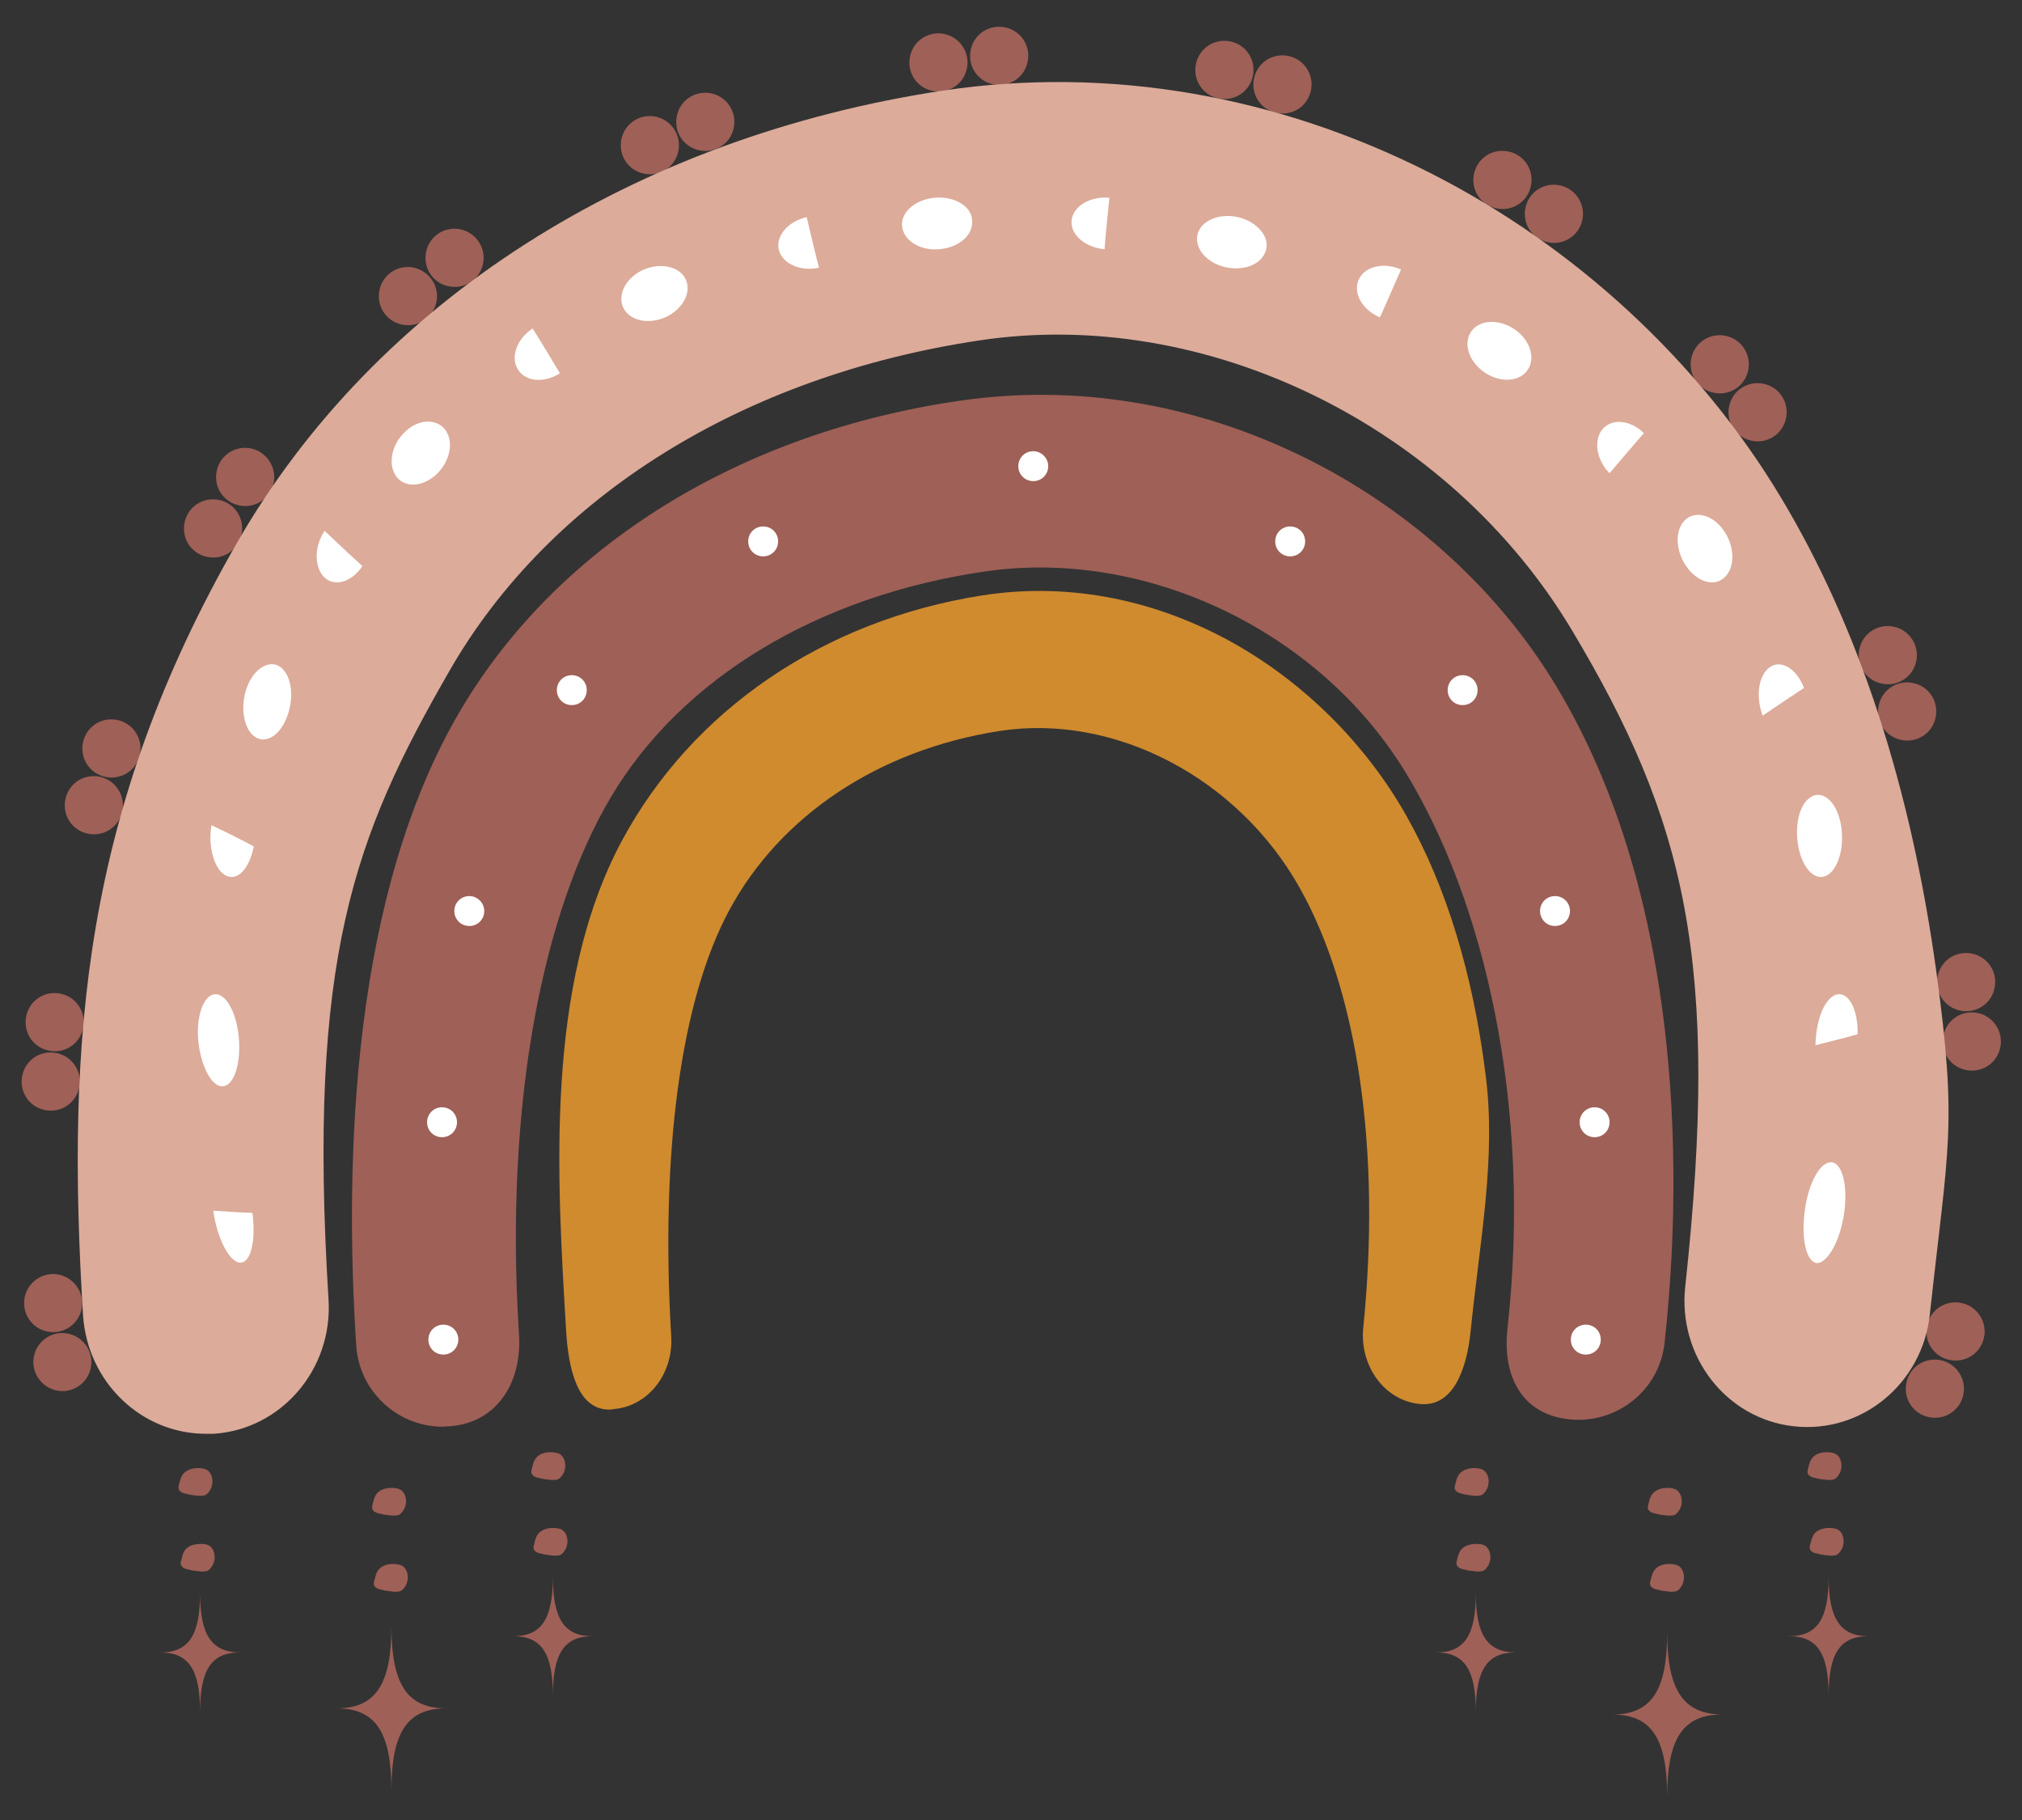
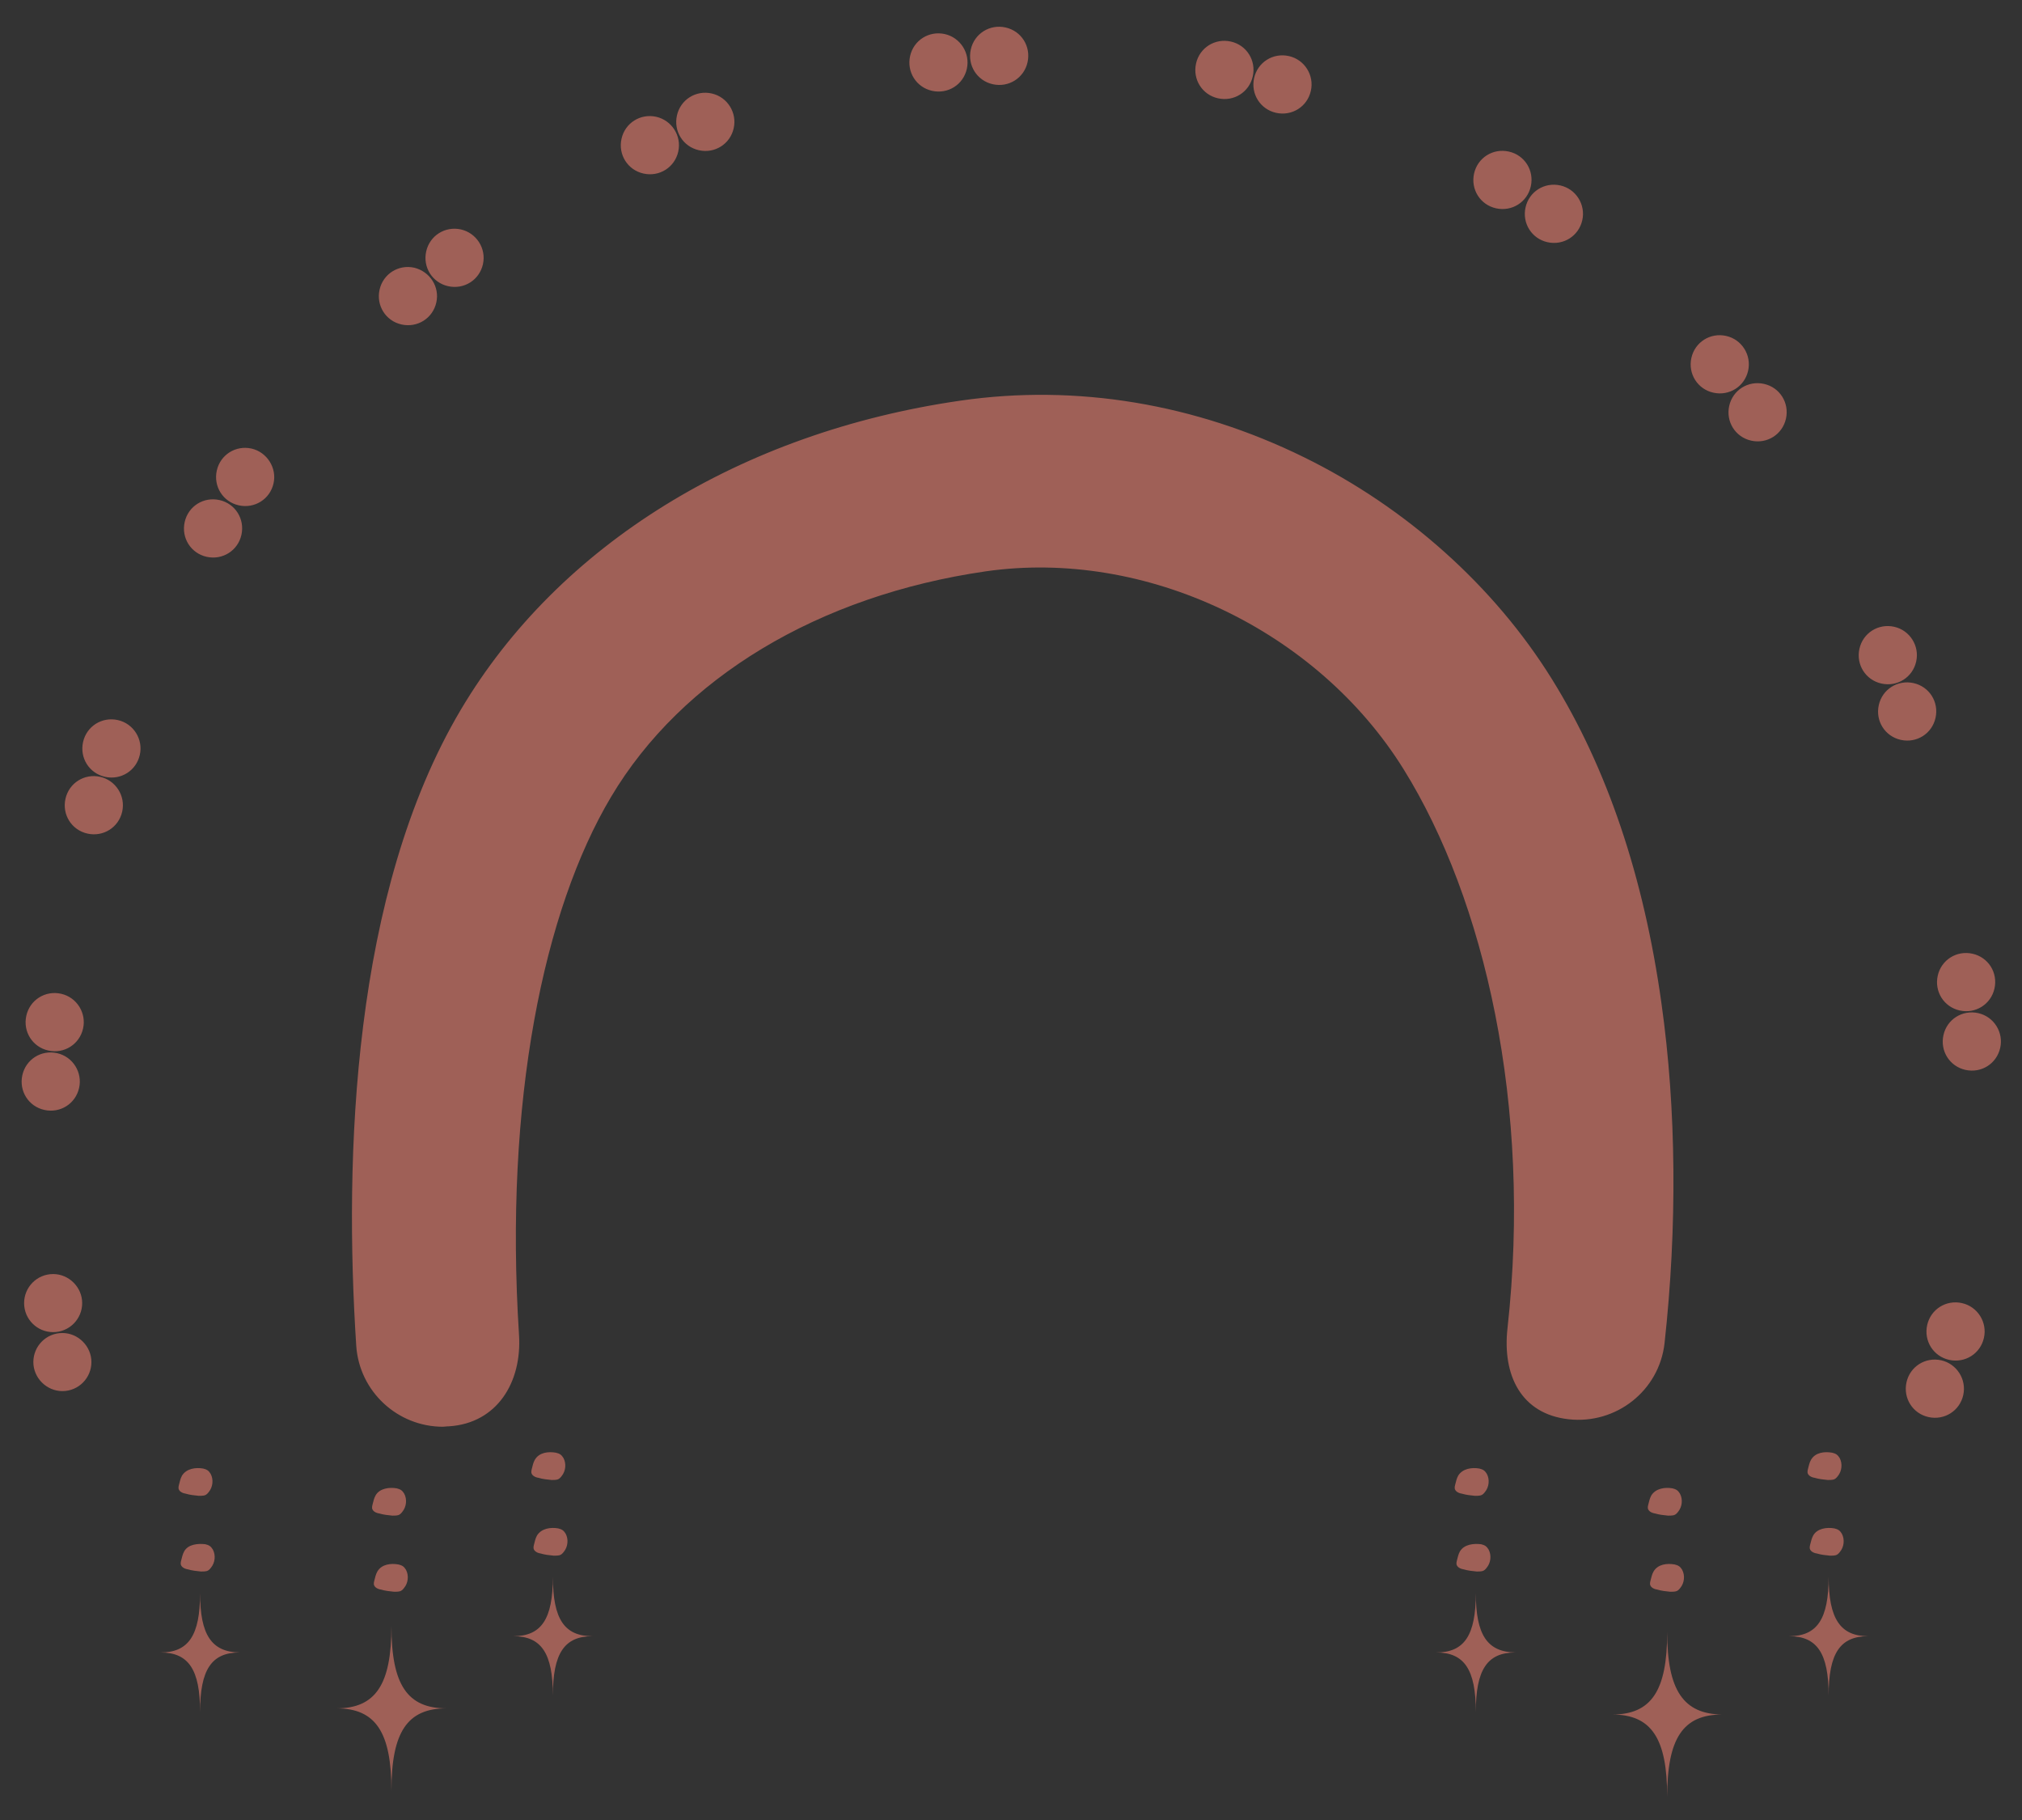
<svg xmlns="http://www.w3.org/2000/svg" width="1500pt" height="1350pt" viewBox="0 0 1500 1350" version="1.2">
  <rect x="0" y="0" width="1500" height="1350" fill="#333333" stroke="none" />
  <defs>
    <clipPath id="clip1">
      <path d="M 16 19 L 1485 19 L 1485 1332.512 L 16 1332.512 Z M 16 19 " />
    </clipPath>
  </defs>
  <g id="surface1">
    <g clip-path="url(#clip1)" clip-rule="nonzero">
      <path style=" stroke:none;fill-rule:nonzero;fill:rgb(62.349%,37.65%,34.119%);fill-opacity:1;" d="M 328.566 1058.297 C 294.953 1058.297 266.562 1032.188 264.277 998.242 C 255.141 857.895 261.34 662.059 341.945 526.281 C 414.395 404.211 549.504 320.652 712.676 297.152 C 798.504 284.75 886.617 299.438 967.551 339.258 C 1043.262 376.469 1108.531 434.891 1151.285 503.758 C 1192.078 569.363 1219.488 650.309 1232.543 744.309 C 1243.641 822.969 1244.293 910.117 1234.828 996.285 C 1230.91 1031.535 1198.93 1056.668 1163.684 1052.75 C 1128.438 1048.832 1114.406 1020.109 1118.324 985.188 C 1136.598 820.359 1101.352 667.281 1041.305 570.668 C 977.016 467.203 849.742 406.82 731.277 423.793 C 607.266 441.746 505.773 502.781 453.23 591.234 C 403.301 675.113 373.93 816.77 385.023 990.082 C 387.309 1025.332 368.707 1055.688 333.137 1057.973 C 331.176 1057.973 329.871 1058.297 328.566 1058.297 Z M 46.277 988.777 C 34.203 988.777 24.738 998.57 24.738 1010.32 C 24.738 1022.07 34.531 1031.859 46.277 1031.859 C 58.352 1031.859 67.816 1022.07 67.816 1010.32 C 67.816 998.57 58.027 988.777 46.277 988.777 Z M 39.426 945.039 C 27.352 945.039 17.887 954.832 17.887 966.582 C 17.887 978.66 27.676 988.125 39.426 988.125 C 51.5 988.125 60.965 978.332 60.965 966.582 C 60.965 954.832 51.172 945.039 39.426 945.039 Z M 42.363 781.191 C 30.613 778.582 19.191 785.762 16.582 797.512 C 13.969 809.262 21.148 820.688 32.898 823.297 C 44.648 825.906 56.07 818.727 58.68 806.977 C 61.289 795.555 54.109 783.805 42.363 781.191 Z M 74.344 576.219 C 62.594 573.605 51.172 580.789 48.562 592.539 C 45.953 604.289 53.133 615.711 64.879 618.324 C 76.629 620.934 88.051 613.754 90.66 602.004 C 93.273 590.254 85.766 578.828 74.344 576.219 Z M 162.785 370.918 C 151.035 368.309 139.613 375.488 137.004 387.238 C 134.391 398.988 141.57 410.41 153.32 413.023 C 165.066 415.633 176.488 408.453 179.102 396.703 C 181.711 384.953 174.531 373.531 162.785 370.918 Z M 307.355 198.582 C 295.605 195.973 284.184 203.152 281.574 214.902 C 278.961 226.652 286.141 238.078 297.891 240.688 C 309.641 243.301 321.062 236.117 323.672 224.367 C 326.281 212.945 319.102 201.52 307.355 198.582 Z M 486.844 86.633 C 475.098 84.02 463.672 91.199 461.062 102.949 C 458.453 114.699 465.633 126.125 477.379 128.734 C 489.129 131.348 500.551 124.168 503.16 112.418 C 505.773 100.668 498.266 89.242 486.844 86.633 Z M 700.926 25.27 C 689.18 22.66 677.758 29.84 675.145 41.59 C 672.535 53.34 679.715 64.762 691.461 67.375 C 703.211 69.984 714.633 62.805 717.242 51.055 C 719.855 39.305 712.348 27.879 700.926 25.27 Z M 913.051 30.816 C 901.305 28.207 889.879 35.387 887.27 47.137 C 884.66 58.887 891.84 70.312 903.586 72.922 C 915.336 75.535 926.758 68.352 929.367 56.602 C 931.98 44.852 924.801 33.43 913.051 30.816 Z M 1119.301 112.418 C 1107.555 109.805 1096.133 116.984 1093.52 128.734 C 1090.91 140.484 1098.09 151.91 1109.836 154.52 C 1121.586 157.133 1133.008 149.953 1135.617 138.199 C 1138.23 126.449 1131.051 115.027 1119.301 112.418 Z M 1280.516 249.176 C 1268.766 246.562 1257.344 253.742 1254.734 265.492 C 1252.125 277.242 1259.305 288.668 1271.051 291.277 C 1282.801 293.891 1294.223 286.711 1296.832 274.961 C 1299.445 263.535 1292.266 251.785 1280.516 249.176 Z M 1405.18 464.918 C 1393.43 462.309 1382.008 469.488 1379.398 481.238 C 1376.789 492.988 1383.969 504.414 1395.715 507.023 C 1407.465 509.633 1418.887 502.453 1421.496 490.703 C 1424.109 479.281 1416.93 467.531 1405.18 464.918 Z M 1463.27 707.43 C 1451.52 704.816 1440.098 711.996 1437.488 723.746 C 1434.879 735.496 1442.059 746.922 1453.805 749.531 C 1465.555 752.145 1476.977 744.961 1479.586 733.211 C 1482.199 721.461 1475.02 710.039 1463.27 707.43 Z M 45.301 737.129 C 33.551 734.52 22.129 741.699 19.52 753.449 C 16.906 765.199 24.086 776.621 35.836 779.234 C 47.582 781.844 59.004 774.664 61.617 762.914 C 64.227 751.492 57.047 739.742 45.301 737.129 Z M 87.398 534.113 C 75.648 531.504 64.227 538.684 61.617 550.434 C 59.004 562.184 66.184 573.605 77.934 576.219 C 89.684 578.828 101.105 571.648 103.715 559.898 C 106.324 548.477 99.145 536.727 87.398 534.113 Z M 186.605 332.73 C 174.859 330.121 163.438 337.301 160.824 349.051 C 158.215 360.801 165.395 372.223 177.145 374.836 C 188.891 377.445 200.312 370.266 202.926 358.516 C 205.535 347.09 198.027 335.34 186.605 332.73 Z M 341.945 170.188 C 330.199 167.578 318.777 174.758 316.164 186.508 C 313.555 198.258 320.734 209.68 332.484 212.293 C 344.23 214.902 355.652 207.723 358.266 195.973 C 360.875 184.223 353.371 172.797 341.945 170.188 Z M 527.965 69.332 C 516.215 66.723 504.793 73.902 502.184 85.652 C 499.57 97.402 506.75 108.824 518.5 111.438 C 530.25 114.047 541.672 106.867 544.281 95.117 C 546.891 83.695 539.711 71.945 527.965 69.332 Z M 745.961 20.375 C 734.215 17.762 722.793 24.941 720.18 36.691 C 717.57 48.445 724.75 59.867 736.5 62.477 C 748.246 65.09 759.668 57.91 762.281 46.16 C 764.891 34.41 757.711 22.984 745.961 20.375 Z M 956.129 41.59 C 944.379 38.977 932.957 46.16 930.348 57.91 C 927.738 69.66 934.918 81.082 946.664 83.695 C 958.414 86.305 969.836 79.125 972.445 67.375 C 975.059 55.949 967.879 44.199 956.129 41.59 Z M 1157.484 137.547 C 1145.734 134.938 1134.312 142.117 1131.703 153.867 C 1129.094 165.617 1136.27 177.043 1148.02 179.652 C 1159.77 182.266 1171.191 175.082 1173.801 163.332 C 1176.41 151.91 1169.23 140.16 1157.484 137.547 Z M 1308.582 284.75 C 1296.832 282.141 1285.41 289.32 1282.801 301.07 C 1280.191 312.82 1287.371 324.246 1299.117 326.855 C 1310.867 329.465 1322.289 322.285 1324.898 310.535 C 1327.508 298.785 1320.332 287.363 1308.582 284.75 Z M 1419.539 506.695 C 1407.789 504.086 1396.367 511.266 1393.758 523.016 C 1391.148 534.766 1398.328 546.191 1410.074 548.801 C 1421.824 551.414 1433.246 544.23 1435.855 532.48 C 1438.469 520.73 1431.289 509.309 1419.539 506.695 Z M 1455.438 966.582 C 1443.688 963.973 1432.266 971.152 1429.656 982.902 C 1427.047 994.652 1434.227 1006.074 1445.973 1008.688 C 1457.723 1011.297 1469.145 1004.117 1471.754 992.367 C 1474.363 980.945 1467.184 969.195 1455.438 966.582 Z M 1467.512 751.492 C 1455.762 748.879 1444.34 756.059 1441.73 767.809 C 1439.121 779.559 1446.301 790.984 1458.047 793.594 C 1469.797 796.207 1481.219 789.027 1483.828 777.277 C 1486.441 765.852 1479.262 754.102 1467.512 751.492 Z M 1440.098 1009.012 C 1428.352 1006.402 1416.93 1013.582 1414.316 1025.332 C 1411.707 1037.082 1418.887 1048.508 1430.637 1051.117 C 1442.383 1053.73 1453.805 1046.547 1456.418 1034.797 C 1459.027 1023.047 1451.52 1011.625 1440.098 1009.012 Z M 278.637 1109.215 C 277.332 1111.5 277.004 1113.785 276.352 1116.07 C 276.023 1117.051 276.023 1117.703 276.023 1118.68 C 276.352 1120.965 278.961 1122.27 281.246 1122.598 C 284.512 1123.578 287.773 1123.902 291.039 1124.23 C 292.344 1124.23 293.973 1124.23 295.281 1123.902 C 296.586 1123.578 297.562 1122.598 298.543 1121.293 C 301.48 1117.703 302.133 1112.152 299.848 1107.91 C 299.195 1106.93 298.543 1105.953 297.562 1105.301 C 296.586 1104.645 295.605 1104.32 294.301 1103.992 C 288.754 1103.016 281.574 1103.992 278.637 1109.215 Z M 279.941 1165.68 C 278.637 1167.965 278.309 1170.25 277.656 1172.535 C 277.332 1173.516 277.332 1174.168 277.332 1175.148 C 277.656 1177.43 280.27 1178.738 282.551 1179.062 C 285.816 1180.043 289.078 1180.367 292.344 1180.695 C 293.648 1180.695 295.281 1180.695 296.586 1180.367 C 297.891 1180.043 298.871 1179.062 299.848 1177.758 C 302.785 1174.168 303.438 1168.617 301.152 1164.375 C 300.5 1163.398 299.848 1162.418 298.871 1161.766 C 297.891 1161.113 296.91 1160.785 295.605 1160.461 C 290.059 1159.48 283.203 1160.133 279.941 1165.68 Z M 396.773 1082.777 C 395.469 1085.062 395.141 1087.348 394.488 1089.633 C 394.164 1090.613 394.164 1091.266 394.164 1092.242 C 394.488 1094.527 397.098 1095.832 399.383 1096.16 C 402.648 1097.141 405.91 1097.465 409.176 1097.793 C 410.48 1097.793 412.109 1097.793 413.418 1097.465 C 414.723 1097.141 415.699 1096.16 416.68 1094.855 C 419.617 1091.266 420.27 1085.715 417.984 1081.473 C 417.332 1080.492 416.68 1079.516 415.699 1078.863 C 414.723 1078.207 413.742 1077.883 412.438 1077.555 C 406.891 1076.578 400.035 1077.23 396.773 1082.777 Z M 398.406 1138.918 C 397.098 1141.203 396.773 1143.488 396.121 1145.773 C 395.793 1146.75 395.793 1147.402 395.793 1148.383 C 396.121 1150.668 398.73 1151.973 401.016 1152.301 C 404.277 1153.277 407.543 1153.605 410.805 1153.93 C 412.109 1153.93 413.742 1153.93 415.047 1153.605 C 416.355 1153.277 417.332 1152.301 418.312 1150.992 C 421.25 1147.402 421.902 1141.855 419.617 1137.613 C 418.965 1136.633 418.312 1135.652 417.332 1135 C 416.355 1134.348 415.375 1134.023 414.07 1133.695 C 408.523 1132.715 401.668 1133.695 398.406 1138.918 Z M 290.383 1206.152 C 290.383 1249.562 278.637 1267.188 249.59 1267.188 C 278.637 1267.188 290.383 1284.812 290.383 1328.223 C 290.383 1284.816 302.133 1267.188 331.176 1267.188 C 302.133 1267.188 290.383 1249.562 290.383 1206.152 Z M 410.152 1169.598 C 410.152 1200.934 401.668 1213.66 380.781 1213.66 C 401.668 1213.66 410.152 1226.391 410.152 1257.723 C 410.152 1226.391 418.637 1213.66 439.523 1213.66 C 418.637 1213.66 410.152 1200.934 410.152 1169.598 Z M 135.043 1094.527 C 133.738 1096.812 133.414 1099.098 132.758 1101.383 C 132.434 1102.363 132.434 1103.016 132.434 1103.992 C 132.758 1106.277 135.371 1107.582 137.656 1107.91 C 140.918 1108.891 144.184 1109.215 147.445 1109.543 C 148.75 1109.543 150.383 1109.543 151.688 1109.215 C 152.992 1108.891 153.973 1107.91 154.953 1106.605 C 157.887 1103.016 158.539 1097.465 156.258 1093.223 C 155.605 1092.242 154.953 1091.266 153.973 1090.613 C 152.992 1089.957 152.016 1089.633 150.707 1089.305 C 145.16 1088.328 138.309 1089.305 135.043 1094.527 Z M 136.676 1150.668 C 135.371 1152.953 135.043 1155.238 134.391 1157.523 C 134.066 1158.5 134.066 1159.152 134.066 1160.133 C 134.391 1162.418 137.004 1163.723 139.285 1164.051 C 142.551 1165.027 145.812 1165.355 149.078 1165.68 C 150.383 1165.68 152.016 1165.68 153.32 1165.355 C 154.625 1165.027 155.605 1164.051 156.582 1162.742 C 159.52 1159.152 160.172 1153.605 157.887 1149.363 C 157.234 1148.383 156.582 1147.402 155.605 1146.75 C 154.625 1146.098 153.645 1145.773 152.34 1145.445 C 146.793 1144.793 139.613 1145.445 136.676 1150.668 Z M 148.426 1181.676 C 148.426 1213.008 139.938 1225.738 119.055 1225.738 C 139.938 1225.738 148.426 1238.465 148.426 1269.801 C 148.426 1238.465 156.91 1225.738 177.797 1225.738 C 156.91 1225.41 148.426 1212.684 148.426 1181.676 Z M 1225.039 1109.215 C 1223.73 1111.5 1223.406 1113.785 1222.754 1116.07 C 1222.426 1117.051 1222.426 1117.703 1222.426 1118.68 C 1222.754 1120.965 1225.363 1122.27 1227.648 1122.598 C 1230.91 1123.578 1234.176 1123.902 1237.438 1124.23 C 1238.742 1124.23 1240.375 1124.23 1241.68 1123.902 C 1242.984 1123.578 1243.965 1122.598 1244.945 1121.293 C 1247.883 1117.703 1248.535 1112.152 1246.25 1107.91 C 1245.598 1106.93 1244.945 1105.953 1243.965 1105.301 C 1242.984 1104.645 1242.008 1104.32 1240.703 1103.992 C 1235.152 1103.016 1228.301 1103.992 1225.039 1109.215 Z M 1226.668 1165.68 C 1225.363 1167.965 1225.039 1170.25 1224.383 1172.535 C 1224.059 1173.516 1224.059 1174.168 1224.059 1175.148 C 1224.383 1177.43 1226.996 1178.738 1229.281 1179.062 C 1232.543 1180.043 1235.809 1180.367 1239.07 1180.695 C 1240.375 1180.695 1242.008 1180.695 1243.312 1180.367 C 1244.617 1180.043 1245.598 1179.062 1246.574 1177.758 C 1249.512 1174.168 1250.164 1168.617 1247.883 1164.375 C 1247.23 1163.398 1246.574 1162.418 1245.598 1161.766 C 1244.617 1161.113 1243.641 1160.785 1242.332 1160.461 C 1236.785 1159.48 1229.934 1160.133 1226.668 1165.68 Z M 1343.5 1082.777 C 1342.195 1085.062 1341.867 1087.348 1341.215 1089.633 C 1340.891 1090.613 1340.891 1091.266 1340.891 1092.242 C 1341.215 1094.527 1343.828 1095.832 1346.113 1096.16 C 1349.375 1097.141 1352.637 1097.465 1355.902 1097.793 C 1357.207 1097.793 1358.84 1097.793 1360.145 1097.465 C 1361.449 1097.141 1362.43 1096.16 1363.406 1094.855 C 1366.344 1091.266 1366.996 1085.715 1364.715 1081.473 C 1364.059 1080.492 1363.406 1079.516 1362.43 1078.863 C 1361.449 1078.207 1360.469 1077.883 1359.164 1077.555 C 1353.617 1076.578 1346.766 1077.23 1343.5 1082.777 Z M 1345.133 1138.918 C 1343.828 1141.203 1343.5 1143.488 1342.848 1145.773 C 1342.523 1146.75 1342.523 1147.402 1342.523 1148.383 C 1342.848 1150.668 1345.457 1151.973 1347.742 1152.301 C 1351.008 1153.277 1354.27 1153.605 1357.535 1153.93 C 1358.84 1153.93 1360.469 1153.93 1361.777 1153.605 C 1363.082 1153.277 1364.059 1152.301 1365.039 1150.992 C 1367.977 1147.402 1368.629 1141.855 1366.344 1137.613 C 1365.691 1136.633 1365.039 1135.652 1364.059 1135 C 1363.082 1134.348 1362.102 1134.023 1360.797 1133.695 C 1355.25 1132.715 1348.07 1133.695 1345.133 1138.918 Z M 1236.785 1210.723 C 1236.785 1254.133 1225.039 1271.758 1195.992 1271.758 C 1225.039 1271.758 1236.785 1289.383 1236.785 1332.793 C 1236.785 1289.383 1248.535 1271.758 1277.578 1271.758 C 1248.859 1271.434 1236.785 1253.809 1236.785 1210.723 Z M 1356.555 1169.598 C 1356.555 1200.934 1348.07 1213.66 1327.184 1213.66 C 1348.07 1213.66 1356.555 1226.391 1356.555 1257.723 C 1356.555 1226.391 1365.039 1213.66 1385.926 1213.66 C 1365.367 1213.66 1356.555 1200.934 1356.555 1169.598 Z M 1081.773 1094.527 C 1080.465 1096.812 1080.141 1099.098 1079.488 1101.383 C 1079.16 1102.363 1079.16 1103.016 1079.16 1103.992 C 1079.488 1106.277 1082.098 1107.582 1084.383 1107.91 C 1087.645 1108.891 1090.91 1109.215 1094.172 1109.543 C 1095.477 1109.543 1097.109 1109.543 1098.414 1109.215 C 1099.719 1108.891 1100.699 1107.91 1101.68 1106.605 C 1104.617 1103.016 1105.27 1097.465 1102.984 1093.223 C 1102.332 1092.242 1101.68 1091.266 1100.699 1090.613 C 1099.719 1089.957 1098.742 1089.633 1097.438 1089.305 C 1091.887 1088.328 1085.035 1089.305 1081.773 1094.527 Z M 1083.078 1150.668 C 1081.773 1152.953 1081.445 1155.238 1080.793 1157.523 C 1080.465 1158.5 1080.465 1159.152 1080.465 1160.133 C 1080.793 1162.418 1083.402 1163.723 1085.688 1164.051 C 1088.953 1165.027 1092.215 1165.355 1095.477 1165.68 C 1096.785 1165.68 1098.414 1165.68 1099.719 1165.355 C 1101.027 1165.027 1102.004 1164.051 1102.984 1162.742 C 1105.922 1159.152 1106.574 1153.605 1104.289 1149.363 C 1103.637 1148.383 1102.984 1147.402 1102.004 1146.75 C 1101.027 1146.098 1100.047 1145.773 1098.742 1145.445 C 1093.195 1144.793 1086.34 1145.445 1083.078 1150.668 Z M 1094.824 1181.676 C 1094.824 1213.008 1086.34 1225.738 1065.453 1225.738 C 1086.34 1225.738 1094.824 1238.465 1094.824 1269.801 C 1094.824 1238.465 1103.312 1225.738 1124.195 1225.738 C 1103.312 1225.41 1094.824 1212.684 1094.824 1181.676 Z M 1094.824 1181.676 " />
    </g>
-     <path style=" stroke:none;fill-rule:nonzero;fill:rgb(86.269%,67.059%,60.39%);fill-opacity:1;" d="M 152.668 1063.52 C 105.02 1063.52 64.879 1025.332 61.617 975.723 C 48.891 770.094 61.941 601.023 175.836 402.578 C 278.637 223.715 469.875 101.645 700.602 67.047 C 822 49.098 946.664 70.312 1061.211 128.41 C 1168.578 182.918 1260.934 268.43 1321.309 369.285 C 1379.074 465.57 1417.582 583.727 1436.508 721.137 C 1452.172 836.352 1445.32 849.082 1431.613 975.07 C 1426.066 1026.312 1381.031 1063.52 1330.773 1057.973 C 1280.516 1052.422 1244.617 1006.074 1250.164 954.508 C 1276.273 713.305 1250.492 608.531 1165.969 467.203 C 1075.246 315.758 894.777 227.305 727.035 252.438 C 551.461 278.551 407.867 367.98 333.461 497.559 C 262.645 620.609 228.051 710.691 243.719 963.973 C 246.98 1015.543 208.797 1060.258 158.543 1063.52 C 156.582 1063.52 154.625 1063.52 152.668 1063.52 Z M 152.668 1063.52 " />
-     <path style=" stroke:none;fill-rule:nonzero;fill:rgb(81.18%,54.509%,18.039%);fill-opacity:1;" d="M 451.926 1045.57 C 427.777 1045.57 421.574 1013.91 419.945 986.82 C 413.418 875.52 403.625 731.254 461.391 623.547 C 513.605 526.605 610.855 460.348 728.012 441.746 C 789.691 431.953 853.004 443.379 911.418 475.035 C 965.918 504.738 1012.914 551.086 1043.59 605.594 C 1072.961 657.816 1092.543 721.789 1102.004 796.531 C 1110.164 858.875 1097.762 919.582 1090.91 988.125 C 1087.973 1015.867 1077.855 1044.59 1052.402 1041.328 C 1026.945 1038.391 1008.672 1013.258 1011.281 985.188 C 1024.66 854.305 1007.363 735.496 964.289 658.797 C 918.273 576.543 826.242 528.891 741.066 542.273 C 651.648 556.309 578.875 604.941 541.02 675.113 C 505.121 741.699 489.781 853.977 497.941 991.387 C 499.57 1019.457 480.316 1043.609 454.535 1045.242 C 453.883 1045.57 452.906 1045.57 451.926 1045.57 Z M 451.926 1045.57 " />
-     <path style=" stroke:none;fill-rule:nonzero;fill:rgb(100%,100%,100%);fill-opacity:1;" d="M 339.988 993.672 C 339.988 999.875 335.094 1004.77 328.895 1004.77 C 322.691 1004.77 317.797 999.875 317.797 993.672 C 317.797 987.473 322.691 982.574 328.895 982.574 C 335.094 982.574 339.988 987.473 339.988 993.672 Z M 1176.41 982.574 C 1170.211 982.574 1165.316 987.473 1165.316 993.672 C 1165.316 999.875 1170.211 1004.77 1176.41 1004.77 C 1182.613 1004.77 1187.508 999.875 1187.508 993.672 C 1187.508 987.473 1182.613 982.574 1176.41 982.574 Z M 327.914 821.34 C 321.715 821.34 316.82 826.234 316.82 832.438 C 316.82 838.637 321.715 843.531 327.914 843.531 C 334.113 843.531 339.012 838.637 339.012 832.438 C 339.012 826.234 334.113 821.34 327.914 821.34 Z M 1182.938 821.34 C 1176.738 821.34 1171.844 826.234 1171.844 832.438 C 1171.844 838.637 1176.738 843.531 1182.938 843.531 C 1189.141 843.531 1194.035 838.637 1194.035 832.438 C 1194.035 826.234 1189.141 821.34 1182.938 821.34 Z M 348.148 664.672 C 341.945 664.672 337.051 669.566 337.051 675.77 C 337.051 681.969 341.945 686.863 348.148 686.863 C 354.348 686.863 359.242 681.969 359.242 675.77 C 359.242 669.566 354.023 664.672 348.148 664.672 Z M 1153.566 664.672 C 1147.367 664.672 1142.473 669.566 1142.473 675.77 C 1142.473 681.969 1147.367 686.863 1153.566 686.863 C 1159.77 686.863 1164.664 681.969 1164.664 675.77 C 1164.664 669.566 1159.77 664.672 1153.566 664.672 Z M 424.188 500.82 C 417.984 500.82 413.09 505.719 413.09 511.918 C 413.09 518.121 417.984 523.016 424.188 523.016 C 430.387 523.016 435.281 518.121 435.281 511.918 C 435.281 505.719 430.387 500.82 424.188 500.82 Z M 1085.035 500.82 C 1078.836 500.82 1073.941 505.719 1073.941 511.918 C 1073.941 518.121 1078.836 523.016 1085.035 523.016 C 1091.234 523.016 1096.133 518.121 1096.133 511.918 C 1096.133 505.719 1091.234 500.82 1085.035 500.82 Z M 566.145 390.5 C 559.945 390.5 555.051 395.398 555.051 401.598 C 555.051 407.801 559.945 412.695 566.145 412.695 C 572.348 412.695 577.242 407.801 577.242 401.598 C 577.242 395.398 572.348 390.5 566.145 390.5 Z M 957.109 390.5 C 950.906 390.5 946.012 395.398 946.012 401.598 C 946.012 407.801 950.906 412.695 957.109 412.695 C 963.309 412.695 968.203 407.801 968.203 401.598 C 968.203 395.398 963.309 390.5 957.109 390.5 Z M 766.523 334.688 C 760.32 334.688 755.426 339.586 755.426 345.785 C 755.426 351.988 760.32 356.883 766.523 356.883 C 772.723 356.883 777.617 351.988 777.617 345.785 C 777.617 339.586 772.395 334.688 766.523 334.688 Z M 158.215 898.039 C 161.152 919.258 170.617 936.883 178.449 936.555 C 186.281 936.555 189.871 919.582 187.258 899.672 C 177.797 899.348 168.004 898.691 158.215 898.039 Z M 146.793 767.156 C 147.445 786.414 155.277 804.039 163.438 805.672 C 171.922 807.305 177.797 793.594 177.469 775.316 C 177.145 757.039 170.617 740.719 162.129 737.781 C 153.645 735.172 146.465 747.902 146.793 767.156 Z M 156.91 612.121 C 153.973 628.766 159.52 646.066 168.004 649.656 C 176.816 653.574 185.301 643.457 188.238 627.789 C 177.797 622.238 167.352 617.016 156.91 612.121 Z M 183.016 510.289 C 177.797 524.977 181.059 541.621 189.543 546.844 C 198.027 552.066 208.473 544.559 213.367 530.523 C 218.262 516.488 216.305 500.82 207.82 494.621 C 199.988 489.07 188.238 495.602 183.016 510.289 Z M 240.781 393.766 C 232.621 405.844 233.273 421.836 241.105 428.691 C 248.938 435.543 261.34 431.301 268.848 419.875 C 259.383 411.391 250.242 402.578 240.781 393.766 Z M 299.523 321.309 C 289.406 331.426 287.773 346.766 294.953 354.598 C 302.133 362.434 315.188 360.473 324.652 351.008 C 334.113 341.215 336.727 327.184 330.199 318.695 C 323.344 309.883 309.312 310.863 299.523 321.309 Z M 395.141 243.625 C 383.066 251.457 378.496 265.492 384.371 274.305 C 390.246 283.445 403.953 284.098 415.375 276.918 C 408.848 265.82 401.996 254.723 395.141 243.625 Z M 477.707 199.891 C 464.328 205.766 457.801 218.492 462.367 228.285 C 467.262 238.078 480.969 240.688 493.371 235.465 C 505.773 229.918 512.953 217.84 509.035 208.051 C 505.445 198.258 491.086 194.34 477.707 199.891 Z M 598.453 161.047 C 584.094 164.312 574.957 175.734 577.895 185.855 C 580.832 195.973 594.211 201.52 607.594 198.582 C 604.328 186.18 601.391 173.777 598.453 161.047 Z M 693.422 146.688 C 678.41 147.992 667.641 158.109 669.27 168.555 C 670.902 179 683.305 186.18 697.012 184.875 C 711.043 183.57 721.812 174.758 721.16 163.984 C 721.16 153.215 708.434 145.383 693.422 146.688 Z M 822.98 146.688 C 807.969 145.383 795.566 153.543 794.914 163.984 C 794.262 174.43 805.355 183.57 819.391 184.875 C 820.371 172.145 821.676 159.418 822.98 146.688 Z M 918.273 161.047 C 903.586 157.785 890.207 164.312 888.25 174.43 C 886.289 184.875 895.754 195.32 909.461 198.258 C 923.168 201.195 936.223 195.973 939.16 185.527 C 942.098 175.734 932.633 164.312 918.273 161.047 Z M 1039.348 199.891 C 1025.965 194.016 1011.609 197.93 1007.691 208.051 C 1003.773 218.168 1010.953 229.918 1023.684 235.465 C 1028.902 223.715 1034.125 211.965 1039.348 199.891 Z M 1122.566 243.625 C 1110.164 235.793 1095.805 237.75 1090.582 247.215 C 1085.363 256.68 1090.91 269.738 1102.332 276.918 C 1113.754 284.098 1127.461 283.117 1133.336 274.305 C 1139.535 265.168 1134.641 251.133 1122.566 243.625 Z M 1219.488 321.309 C 1209.371 311.188 1195.34 310.211 1188.488 318.695 C 1181.961 327.184 1184.57 341.543 1194.035 351.008 C 1202.52 340.891 1211.004 331.098 1219.488 321.309 Z M 1278.883 393.766 C 1270.727 381.688 1257.344 378.426 1249.84 385.934 C 1242.332 393.438 1242.984 408.453 1250.82 419.875 C 1258.652 431.301 1271.051 435.543 1278.883 428.691 C 1287.043 421.836 1287.371 405.844 1278.883 393.766 Z M 1338.277 510.289 C 1332.73 495.602 1320.984 489.07 1312.824 494.945 C 1304.34 501.148 1302.383 516.816 1307.602 530.852 C 1317.719 523.996 1327.836 517.141 1338.277 510.289 Z M 1365.691 611.797 C 1362.754 595.148 1352.637 586.012 1343.828 590.906 C 1335.016 595.801 1331.098 611.797 1334.035 627.789 C 1336.973 643.457 1345.785 653.574 1354.598 649.656 C 1363.406 645.738 1368.629 628.766 1365.691 611.797 Z M 1378.094 767.156 C 1378.418 747.902 1370.914 735.172 1362.102 737.781 C 1353.289 740.719 1347.09 757.039 1346.766 775.316 C 1357.207 772.707 1367.648 770.094 1378.094 767.156 Z M 1368.305 898.039 C 1370.914 876.824 1365.691 861.16 1357.535 862.137 C 1349.047 863.117 1340.891 879.762 1338.605 900 C 1336.32 919.91 1340.238 936.555 1348.07 936.883 C 1356.227 936.555 1365.691 919.258 1368.305 898.039 Z M 1368.305 898.039 " />
  </g>
</svg>